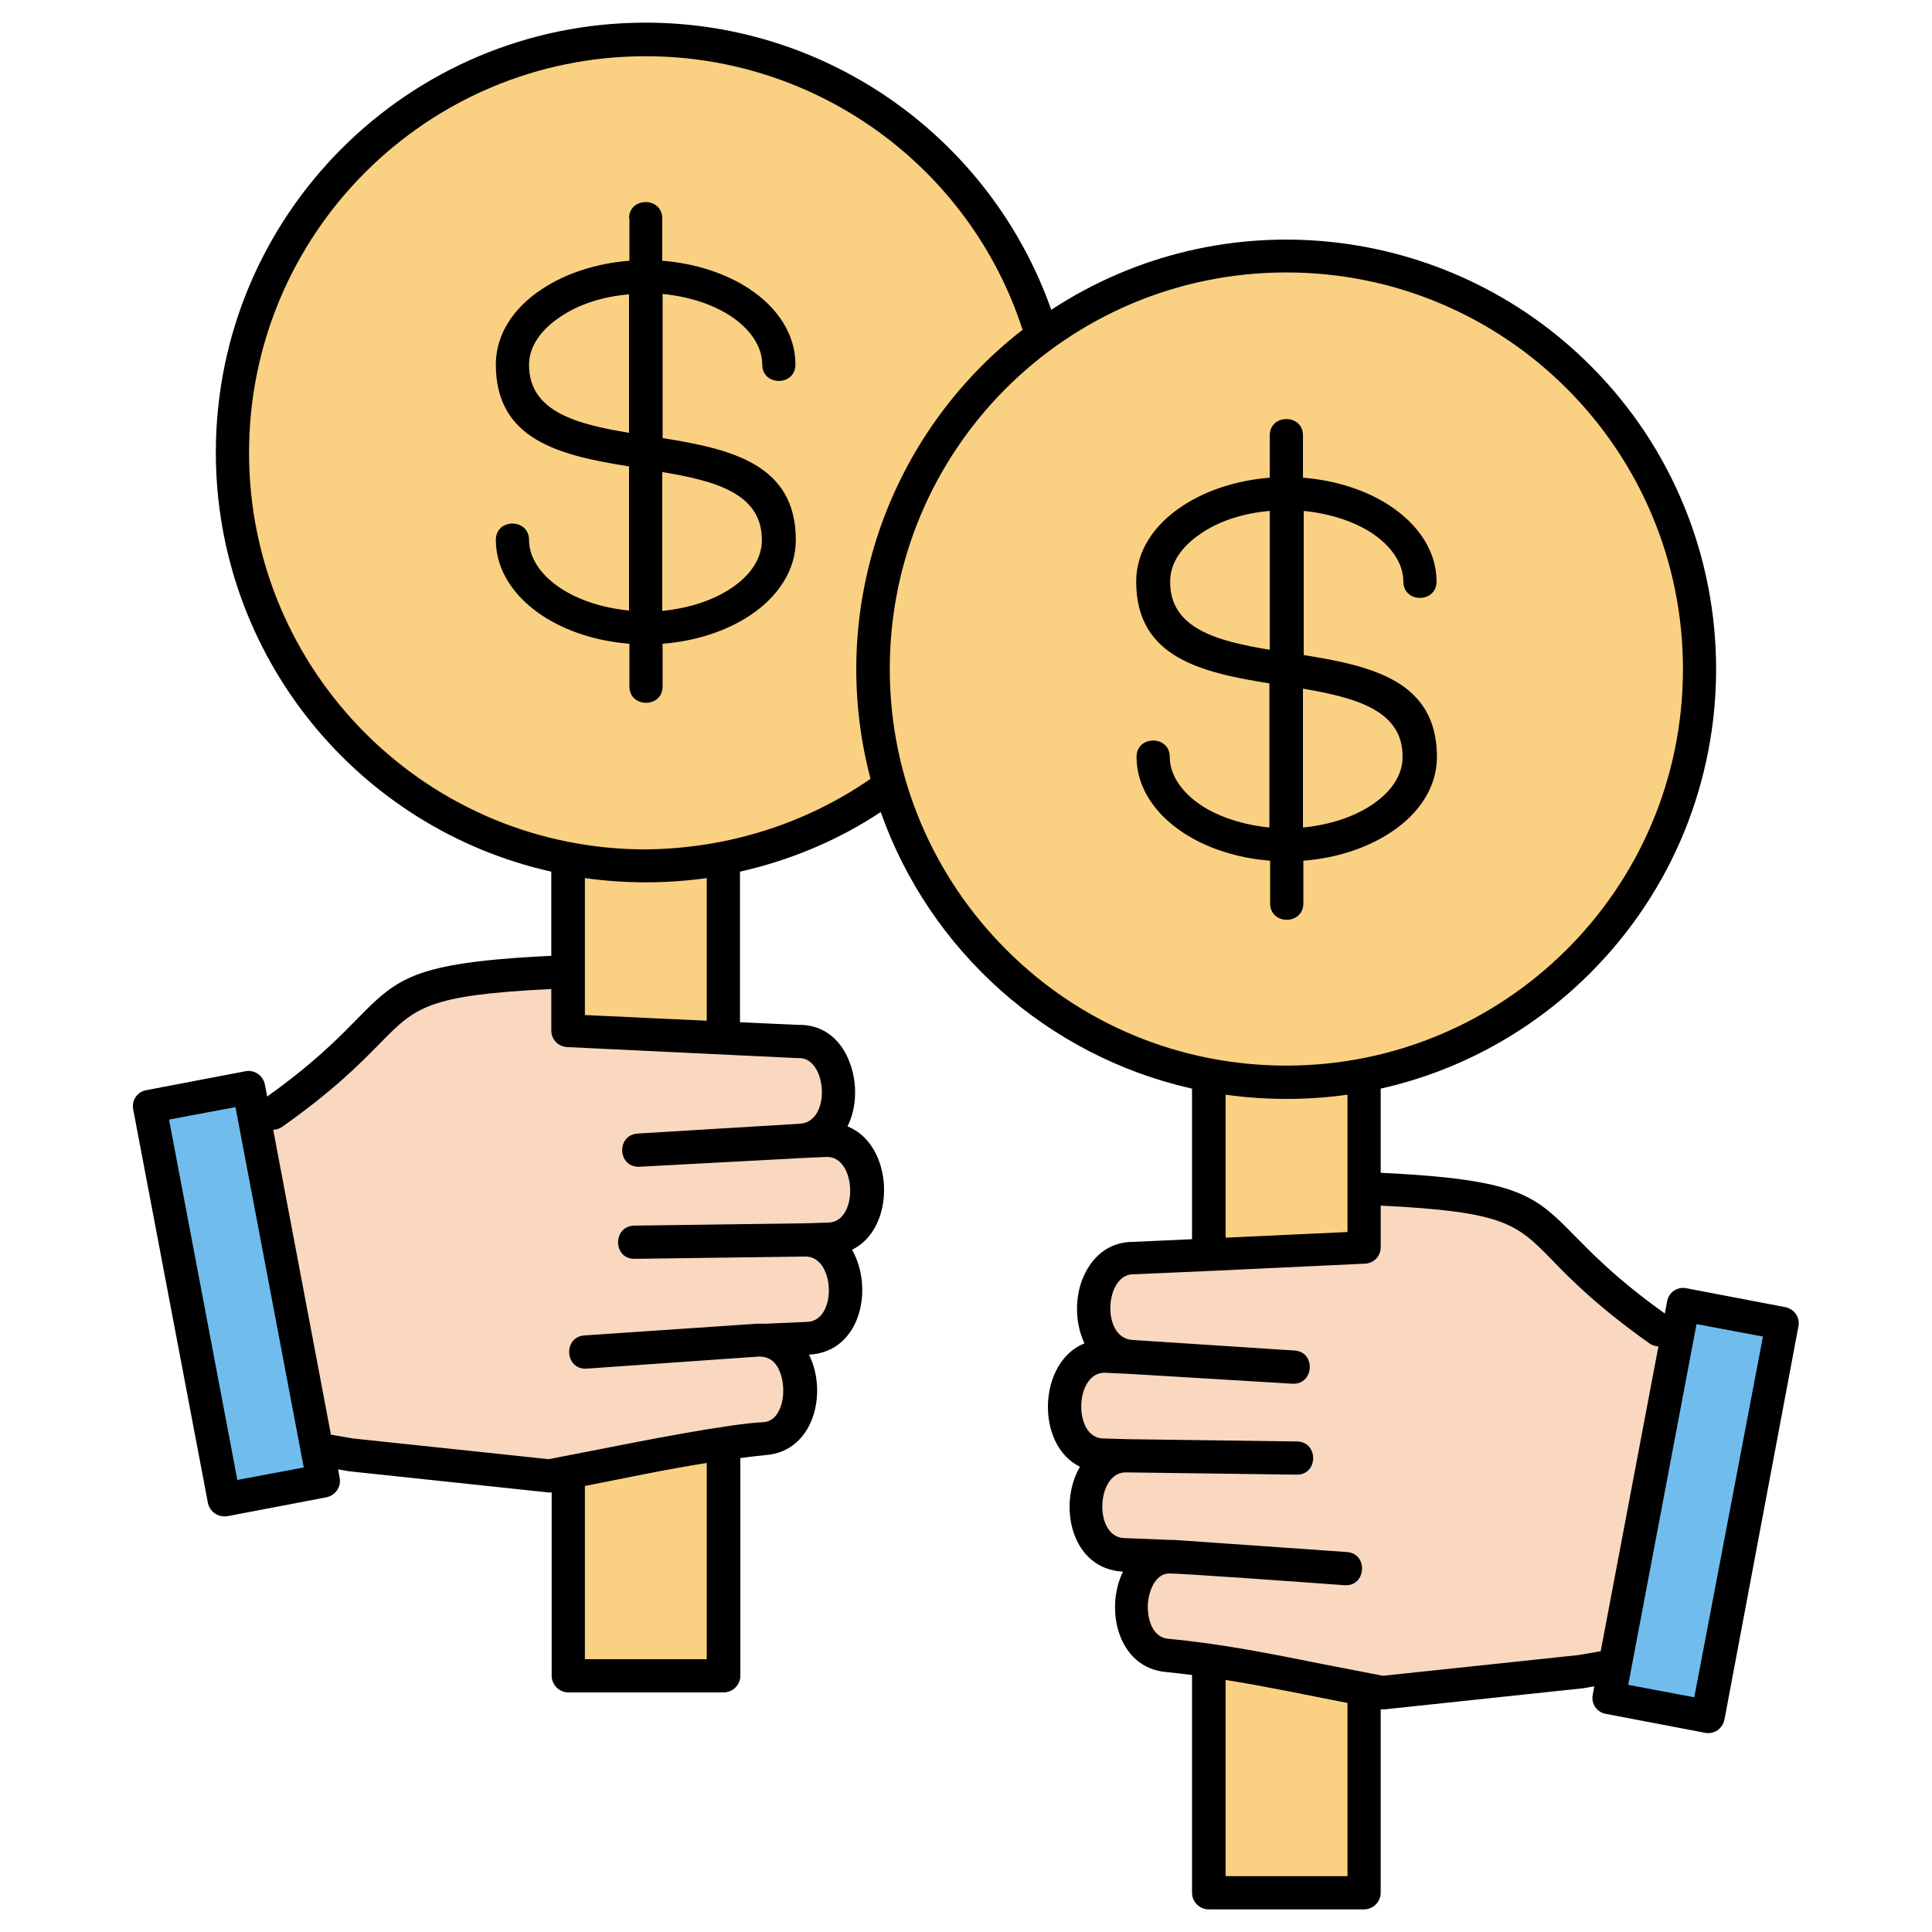
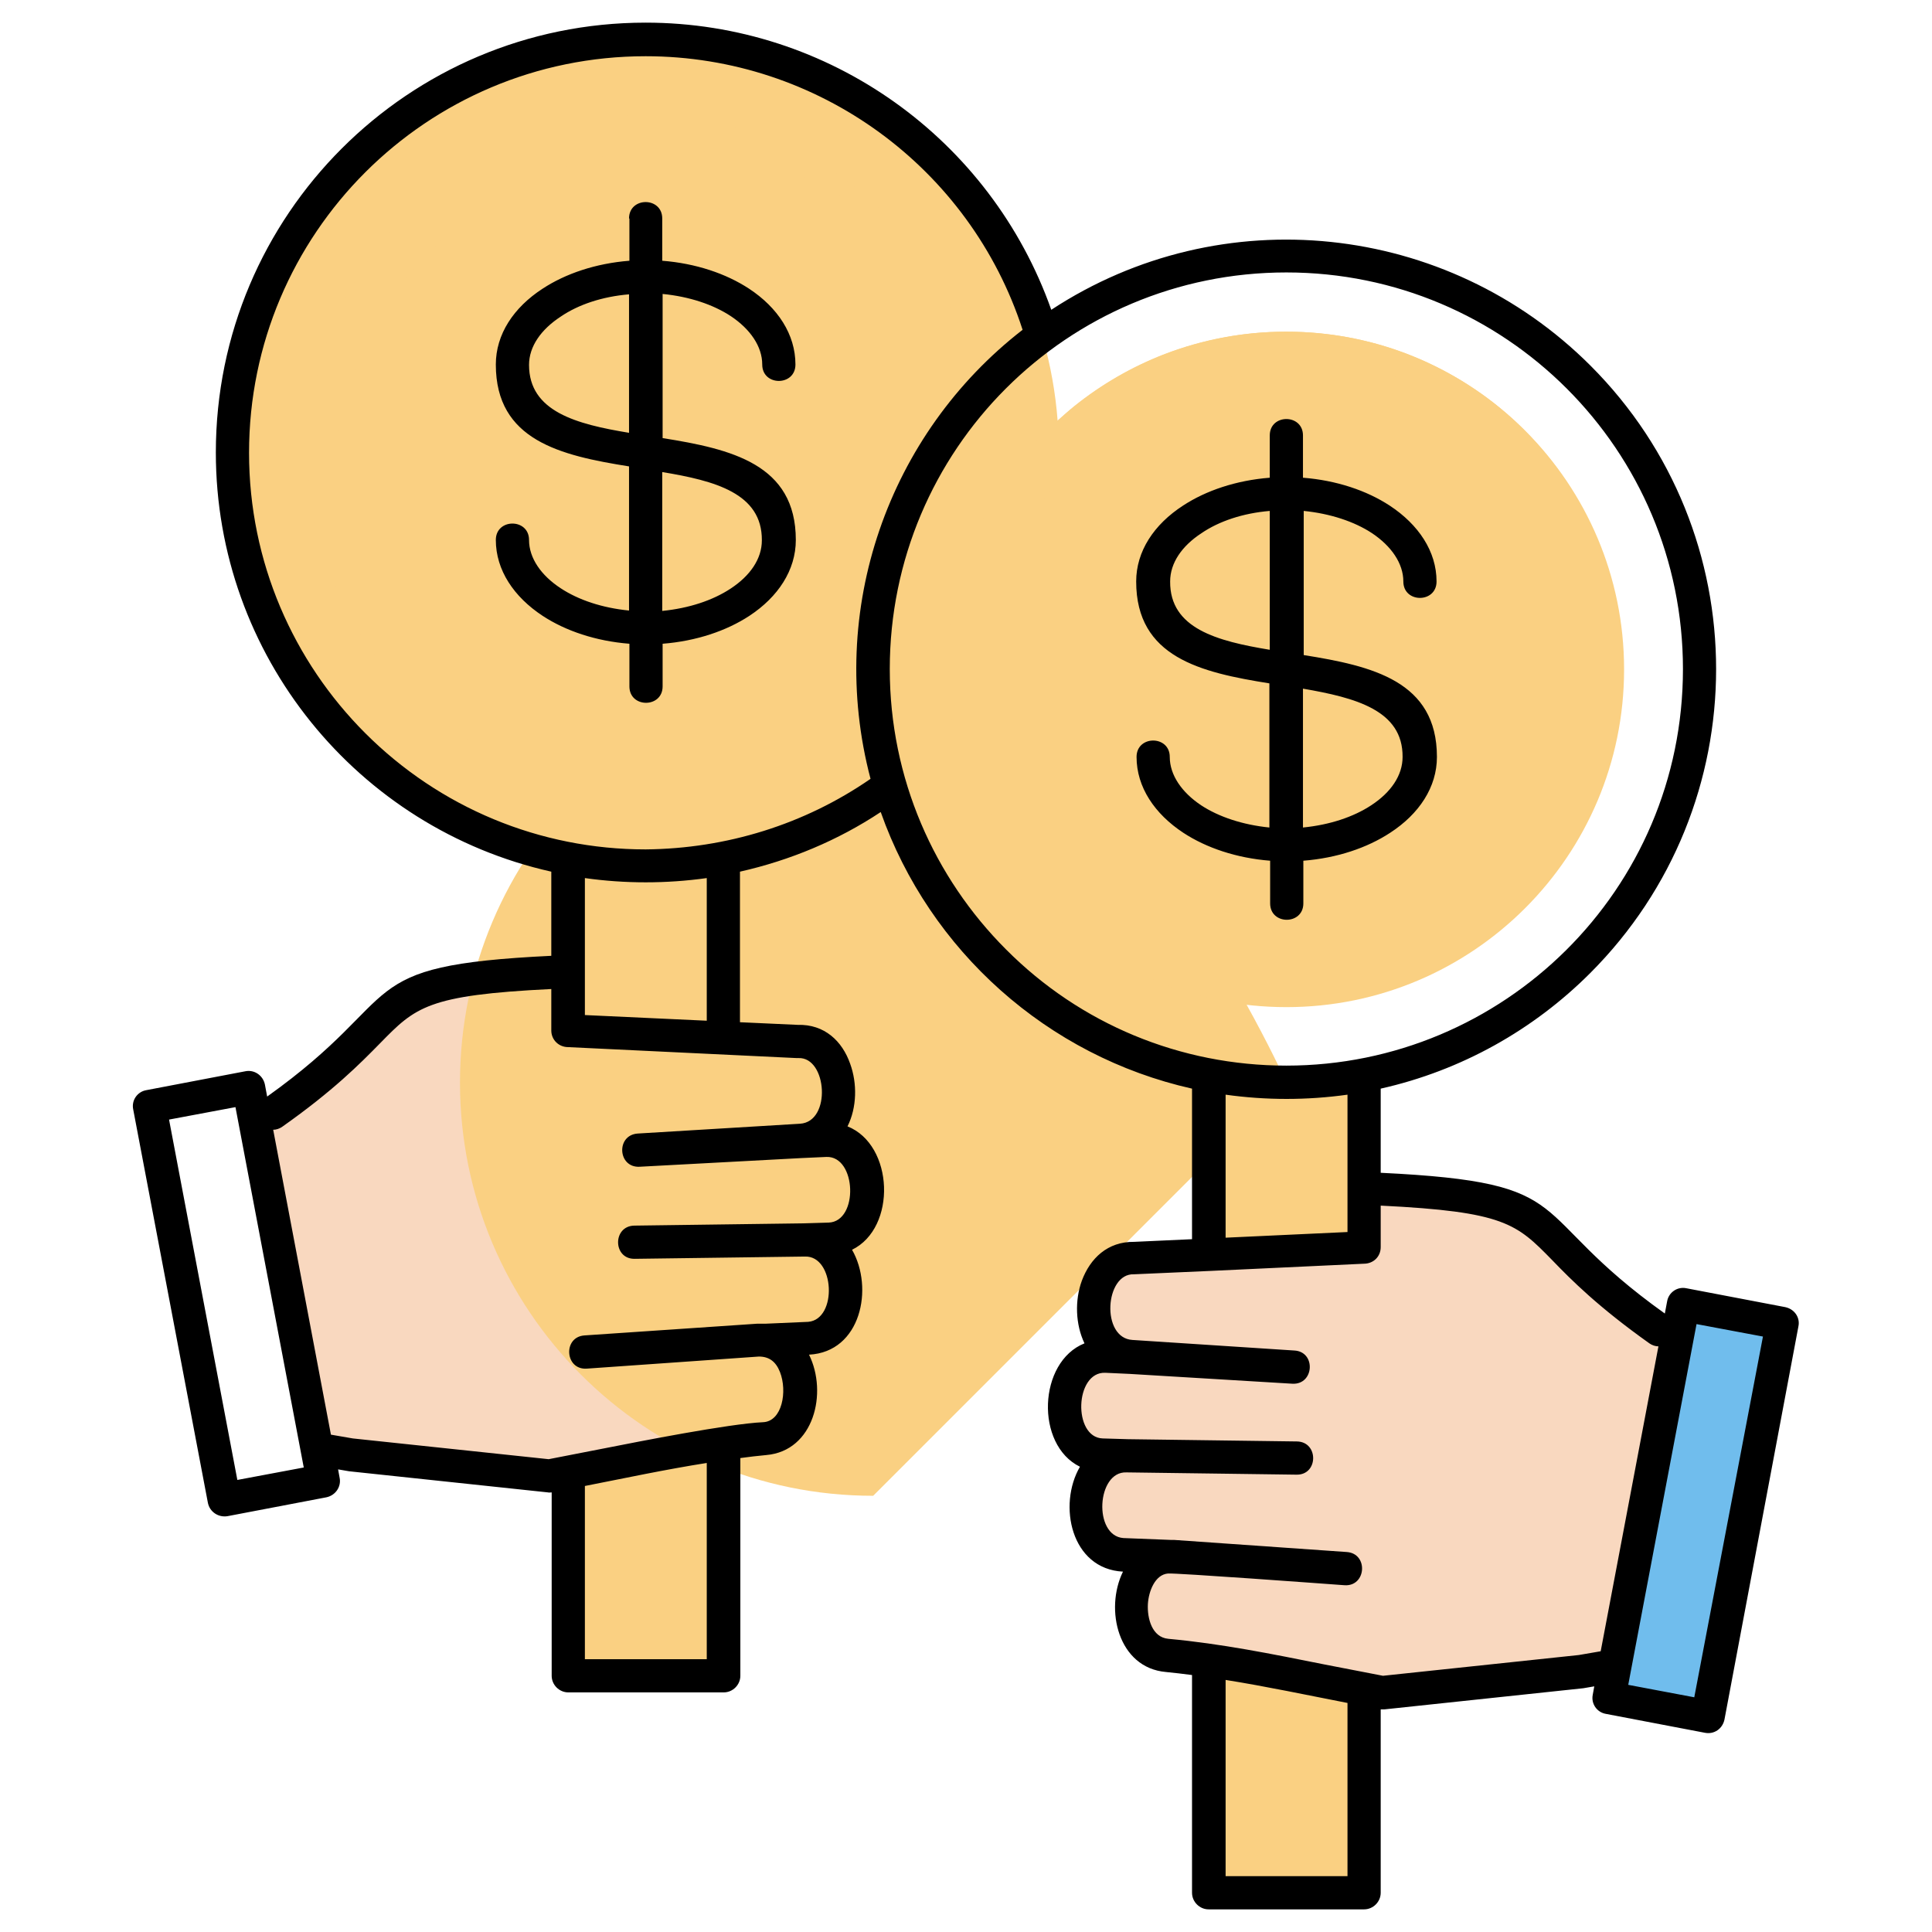
<svg xmlns="http://www.w3.org/2000/svg" version="1.1" width="512" height="512" x="0" y="0" viewBox="0 0 512 512" style="enable-background:new 0 0 512 512" xml:space="preserve" class="">
  <g>
    <g fill-rule="evenodd" clip-rule="evenodd">
      <path fill="#fad082" d="M191.7 227.4v216.7h-41.2V227.4c6.7 1.3 13.5 2 20.6 2s13.9-.7 20.6-2z" opacity="1" data-original="#b9872c" class="" />
      <path fill="#f9d8bf" d="M211.3 276c13.9-.6 14.9 25.7.9 26.2l6.7-.3c13.9-.5 14.9 25.7 1 26.2l-6.7.3c13.7-.5 14.9 25 1.4 26.2-4.8.2-11 .7-13.5.5 13.7-.5 14.9 25 1.4 26.2-17.7 1.5-39.2 6.6-57.1 9.9l-52.7-5.6-8.9-1.6-16.6-87.8 5-1.1c41-28.9 20.7-35 78.2-37.4v15.6z" opacity="1" data-original="#fad1a2" class="" />
-       <path fill="#70bded" d="m39.7 293.2 26.2-5 19.7 104.2-26.2 5z" opacity="1" data-original="#a15030" class="" />
      <path fill="#fad082" d="M171.1 229.4c-60.5 0-109.5-49-109.5-109.5s49-109.5 109.5-109.5 109.5 49 109.5 109.5-49 109.5-109.5 109.5z" opacity="1" data-original="#fdb614" class="" />
      <path fill="#fad082" d="M171.1 30.4c49.4 0 89.5 40.1 89.5 89.5s-40.1 89.5-89.5 89.5-89.5-40.1-89.5-89.5 40.1-89.5 89.5-89.5z" opacity="1" data-original="#e6a624" class="" />
      <path fill="#fad082" d="M127.2 55.4c2.9-2 5.8-3.8 8.9-5.4 12.5-6.6 26.7-10.3 41.8-10.3 8.7 0 17 1.2 24.9 3.5 7.4 2.2 14.4 5.2 20.9 9.1 2.9 1.7 5.7 3.6 8.4 5.6 5.2 4 9.9 8.5 14.1 13.5l.1.1-.1-.1c-4.1-6.3-9-12.2-14.5-17.3-1.5-1.3-2.9-2.6-4.5-3.9-7.2-5.8-15.3-10.5-24.1-13.9-9.9-3.8-20.7-5.9-32.1-5.9-11.3 0-22.1 2.1-32.1 5.9-8.8 3.4-16.9 8.1-24.1 13.9-1.5 1.2-3 2.6-4.5 3.9-5.4 5.1-10.3 10.9-14.4 17.3-9 14-14.3 30.6-14.3 48.5 0 22 7.9 42.1 21.1 57.7-9-14-14.2-30.6-14.2-48.4-.1-30.7 15.3-57.7 38.7-73.8zM320.3 284.9v216.7h41.2V284.9c-6.7 1.3-13.5 2-20.6 2-7 0-13.9-.7-20.6-2z" opacity="1" data-original="#b9872c" class="" />
      <path fill="#f9d8bf" d="M300.7 333.5c-13.9-.6-14.8 25.7-.9 26.2l-6.7-.3c-13.9-.5-14.8 25.7-.9 26.2l6.7.3c-13.7-.5-14.9 25-1.4 26.1 4.8.3 11 .7 13.5.5-13.7-.5-14.9 25-1.4 26.2 17.7 1.5 39.2 6.6 57.1 9.9l52.7-5.6 8.9-1.6 16.6-87.8-5-1.1c-41-28.9-20.7-35-78.2-37.4v15.6z" opacity="1" data-original="#fad1a2" class="" />
      <path fill="#70bded" d="m472.4 350.7-26.3-5-19.7 104.2 26.2 5z" opacity="1" data-original="#a15030" class="" />
-       <path fill="#fad082" d="M340.9 286.9c60.5 0 109.5-49 109.5-109.5s-49-109.5-109.5-109.5-109.5 49-109.5 109.5c0 60.4 49 109.5 109.5 109.5z" opacity="1" data-original="#fdb614" class="" />
+       <path fill="#fad082" d="M340.9 286.9s-49-109.5-109.5-109.5-109.5 49-109.5 109.5c0 60.4 49 109.5 109.5 109.5z" opacity="1" data-original="#fdb614" class="" />
      <path fill="#fad082" d="M340.9 87.9c49.4 0 89.5 40.1 89.5 89.5s-40.1 89.5-89.5 89.5-89.5-40.1-89.5-89.5c0-49.5 40.1-89.5 89.5-89.5z" opacity="1" data-original="#e6a624" class="" />
      <path fill="#fad082" d="M297 112.9c2.8-2 5.8-3.8 8.9-5.4 12.5-6.6 26.7-10.3 41.8-10.3 8.6 0 17 1.2 24.9 3.5 7.4 2.1 14.4 5.2 20.9 9.1 2.9 1.7 5.7 3.6 8.4 5.6 5.2 4 9.9 8.5 14.1 13.5l.1.1c0-.1-.1-.1-.1-.1-4.1-6.3-9-12.2-14.5-17.3-1.4-1.3-2.9-2.6-4.5-3.9-7.2-5.8-15.3-10.5-24.1-13.9-9.9-3.8-20.7-5.9-32.1-5.9s-22.1 2.1-32.1 5.9c-8.8 3.4-16.9 8.1-24.1 13.9-1.5 1.2-3 2.6-4.5 3.9-5.6 5.1-10.4 10.9-14.5 17.3-9 14-14.3 30.6-14.3 48.5 0 21.9 7.9 42.1 21 57.6-9-13.9-14.2-30.6-14.2-48.4.1-30.6 15.5-57.6 38.9-73.7z" opacity="1" data-original="#b9872c" class="" />
    </g>
    <path d="M336.5 115.4c0-5.8 8.8-5.8 8.8 0v11.2c8.9.7 16.9 3.4 23 7.4 7.6 5 12.4 12.1 12.4 20.1 0 5.8-8.8 5.8-8.8 0 0-4.8-3.2-9.4-8.3-12.8-4.7-3.1-11.1-5.2-18.1-5.9v38.2c18.2 2.9 35.3 6.9 35.3 27 0 8-4.7 15.1-12.4 20.1-6.1 4-14.1 6.7-23 7.4v11.3c0 5.8-8.8 5.8-8.8 0v-11.3c-8.9-.7-16.9-3.4-23-7.4-7.6-5-12.4-12.1-12.4-20.1 0-5.8 8.8-5.8 8.8 0 0 4.8 3.2 9.4 8.3 12.8 4.7 3.1 11.1 5.2 18.1 5.9v-38.2c-18.2-2.9-35.3-6.9-35.3-27 0-8 4.7-15.1 12.4-20.1 6.1-4 14.1-6.7 23-7.4zm8.8 67.1v36.8c7.1-.7 13.4-2.8 18.1-5.9 5.2-3.4 8.3-7.9 8.3-12.8.1-12.4-12.5-15.7-26.4-18.1zm-8.8-10.3v-36.8c-7.1.6-13.4 2.7-18.1 5.9-5.2 3.4-8.3 7.9-8.3 12.8-.1 12.5 12.5 15.8 26.4 18.1zm4.4 110.2c57.5 0 105.1-46.5 105.1-105.1 0-58-47-105.1-105.1-105.1s-105.1 47-105.1 105.1c0 29 11.8 55.3 30.8 74.3 19.7 19.8 46.2 30.8 74.3 30.8zm80.5-24.5c-15 15-34.1 25.8-55.5 30.6v22.3c54 2.6 37.3 10.2 75.3 37.3l.6-3.2c.4-2.4 2.7-4 5.1-3.5l26.2 5c2.4.5 4 2.7 3.5 5.1L457 455.7c-.5 2.4-2.7 4-5.2 3.5l-26.2-5c-2.4-.4-4-2.7-3.5-5.1l.4-2.2-2.9.5-52.7 5.6h-1v48.6c0 2.4-2 4.4-4.4 4.4h-41.2c-2.4 0-4.4-2-4.4-4.4v-57.7c-2.4-.3-4.7-.6-6.9-.8-12.7-1.1-16.3-16.6-11.4-26.6-13.8-.7-17.3-17.7-11.4-27.8-11.9-5.8-11.1-27.8 1.2-32.7-2.4-5-2.6-11.4-.7-16.6 2.2-5.9 6.8-10.4 13.9-10.3l15.3-.7v-39.9c-38.3-8.6-69.5-36.5-82.5-73.3-11.3 7.5-24 12.8-37.3 15.8v39.9l15.3.7c7.1-.2 11.8 4.3 13.9 10.3 1.9 5.2 1.8 11.6-.7 16.6 12.3 4.9 13.1 26.9 1.2 32.7 5.8 10.1 2.4 27.1-11.4 27.8 5 10.1 1.3 25.5-11.3 26.6-2.3.2-4.6.5-6.9.8v57.7c0 2.4-2 4.4-4.4 4.4h-41.2c-2.4 0-4.4-2-4.4-4.4v-48.6c-.3 0-.7.1-1 0l-52.7-5.6-2.9-.5.4 2.2c.5 2.4-1.1 4.7-3.5 5.2l-26.2 5c-2.4.4-4.7-1.1-5.2-3.5L35.3 294c-.5-2.4 1.1-4.7 3.5-5.1l26.2-5c2.4-.5 4.7 1.1 5.2 3.5l.6 3.2c38-27.1 21.3-34.7 75.3-37.3V231c-51.4-11.5-88.9-57.3-88.9-111.1C57.2 57 108.2 6 171.1 6c48.7 0 91.5 30.9 107.5 76.1 45.1-29.6 104.8-23.3 142.9 14.8 44.4 44.4 44.4 116.5-.1 161zm-64.3 32.2c-10.7 1.5-21.6 1.5-32.3 0V328l32.3-1.5zm-126.4-83.7c-11.8-44.8 4.7-91.4 40.3-119-13.9-42.9-54.1-72.5-99.9-72.5-58 0-105.1 47-105.1 105.1 0 29 11.8 55.3 30.8 74.3 19.7 19.7 46.2 30.8 74.3 30.8 21.4-.2 42.1-6.6 59.6-18.7zM343 357.9c5.8.3 5.3 9.1-.5 8.8l-43.1-2.6-6.5-.3c-8.1-.3-8.6 17.1-.7 17.4l6.7.2 44.8.6c5.8.1 5.7 8.9-.1 8.8l-45-.6h-.1c-7.9-.3-8.8 16.8-.8 17.4l12.7.5h.8l45.7 3.2c5.8.4 5.2 9.2-.6 8.8-5.5-.4-44.8-3.3-46.8-3.1-3.4.3-5.1 4.7-5.3 8.1-.2 3.8 1.1 8.8 5.4 9.2 14.1 1.3 27.4 4 41.4 6.8l15.5 3 51.9-5.5 5.8-1 15.3-80.8c-.8 0-1.7-.3-2.4-.8-13.5-9.6-20.6-16.7-25.8-22.1-9.4-9.6-12.6-12.8-45.4-14.4v11c0 2.5-1.9 4.4-4.5 4.4l-40.5 1.9-20.4.9c-7.7-.3-8.8 16.9-.4 17.4zm124.2-3.7-17.6-3.3-18.1 95.6 17.5 3.3zm-110.1 97.1c-10.8-2.1-21.6-4.4-32.3-6.1v52h32.3zM166.7 57.9c0-5.8 8.8-5.8 8.8 0v11.2c8.9.7 16.9 3.4 23 7.4 7.6 5 12.3 12.1 12.3 20.1 0 5.8-8.8 5.8-8.8 0 0-4.8-3.2-9.4-8.3-12.8-4.7-3.1-11-5.2-18.1-5.9v38.2c18.2 2.9 35.3 6.9 35.3 27 0 8-4.7 15.1-12.3 20.1-6.1 4-14.1 6.7-23 7.4v11.3c0 5.8-8.8 5.8-8.8 0v-11.3c-8.9-.7-16.9-3.4-23-7.4-7.6-5-12.4-12.1-12.4-20.1 0-5.8 8.8-5.8 8.8 0 0 4.8 3.2 9.4 8.4 12.8 4.7 3.1 11 5.2 18.1 5.9v-38.2c-18.2-2.9-35.3-6.9-35.3-27 0-8 4.7-15.1 12.4-20.1 6.1-4 14.1-6.7 23-7.4V57.9zm8.8 67.2v36.8c7.1-.7 13.4-2.8 18.1-5.9 5.2-3.4 8.3-7.9 8.3-12.8.1-12.5-12.5-15.8-26.4-18.1zm-8.8-10.4V78c-7.1.6-13.4 2.7-18.1 5.9-5.2 3.4-8.4 7.9-8.4 12.8 0 12.4 12.6 15.7 26.5 18zm20.6 118c-10.7 1.5-21.7 1.5-32.3 0V269l32.3 1.5zm-17.8 76.5c-5.8.3-6.3-8.4-.5-8.8l43-2.6c8.4-.5 7.2-17.7-.4-17.4h-.5l-60.5-2.9c-2.6 0-4.5-2-4.5-4.4v-11c-32.9 1.6-36 4.8-45.4 14.4-5.3 5.4-12.3 12.5-25.9 22.1-.7.5-1.6.8-2.4.8l15.3 80.8 5.8 1 51.9 5.5 15.4-3c8.1-1.6 32.4-6.4 41.4-6.8 5.1-.2 6.5-8.2 4.5-13.3-1.1-2.8-2.9-4.1-5.6-4.1l-45.6 3.2c-5.8.4-6.4-8.4-.6-8.8l45.7-3.1h2.2l11.4-.5c7.8-.7 7-17.6-.9-17.3h-.1l-45 .6c-5.8.1-5.9-8.7-.1-8.8l44.8-.6 6.7-.2c8-.3 7.4-17.7-.6-17.4l-6.6.3zM62.4 293.4l-17.6 3.3 18.1 95.5 17.6-3.3zm124.9 94.3c-10.8 1.7-21.6 4-32.3 6.1v45.9h32.3z" fill="#000000" opacity="1" data-original="#000000" class="" />
  </g>
</svg>